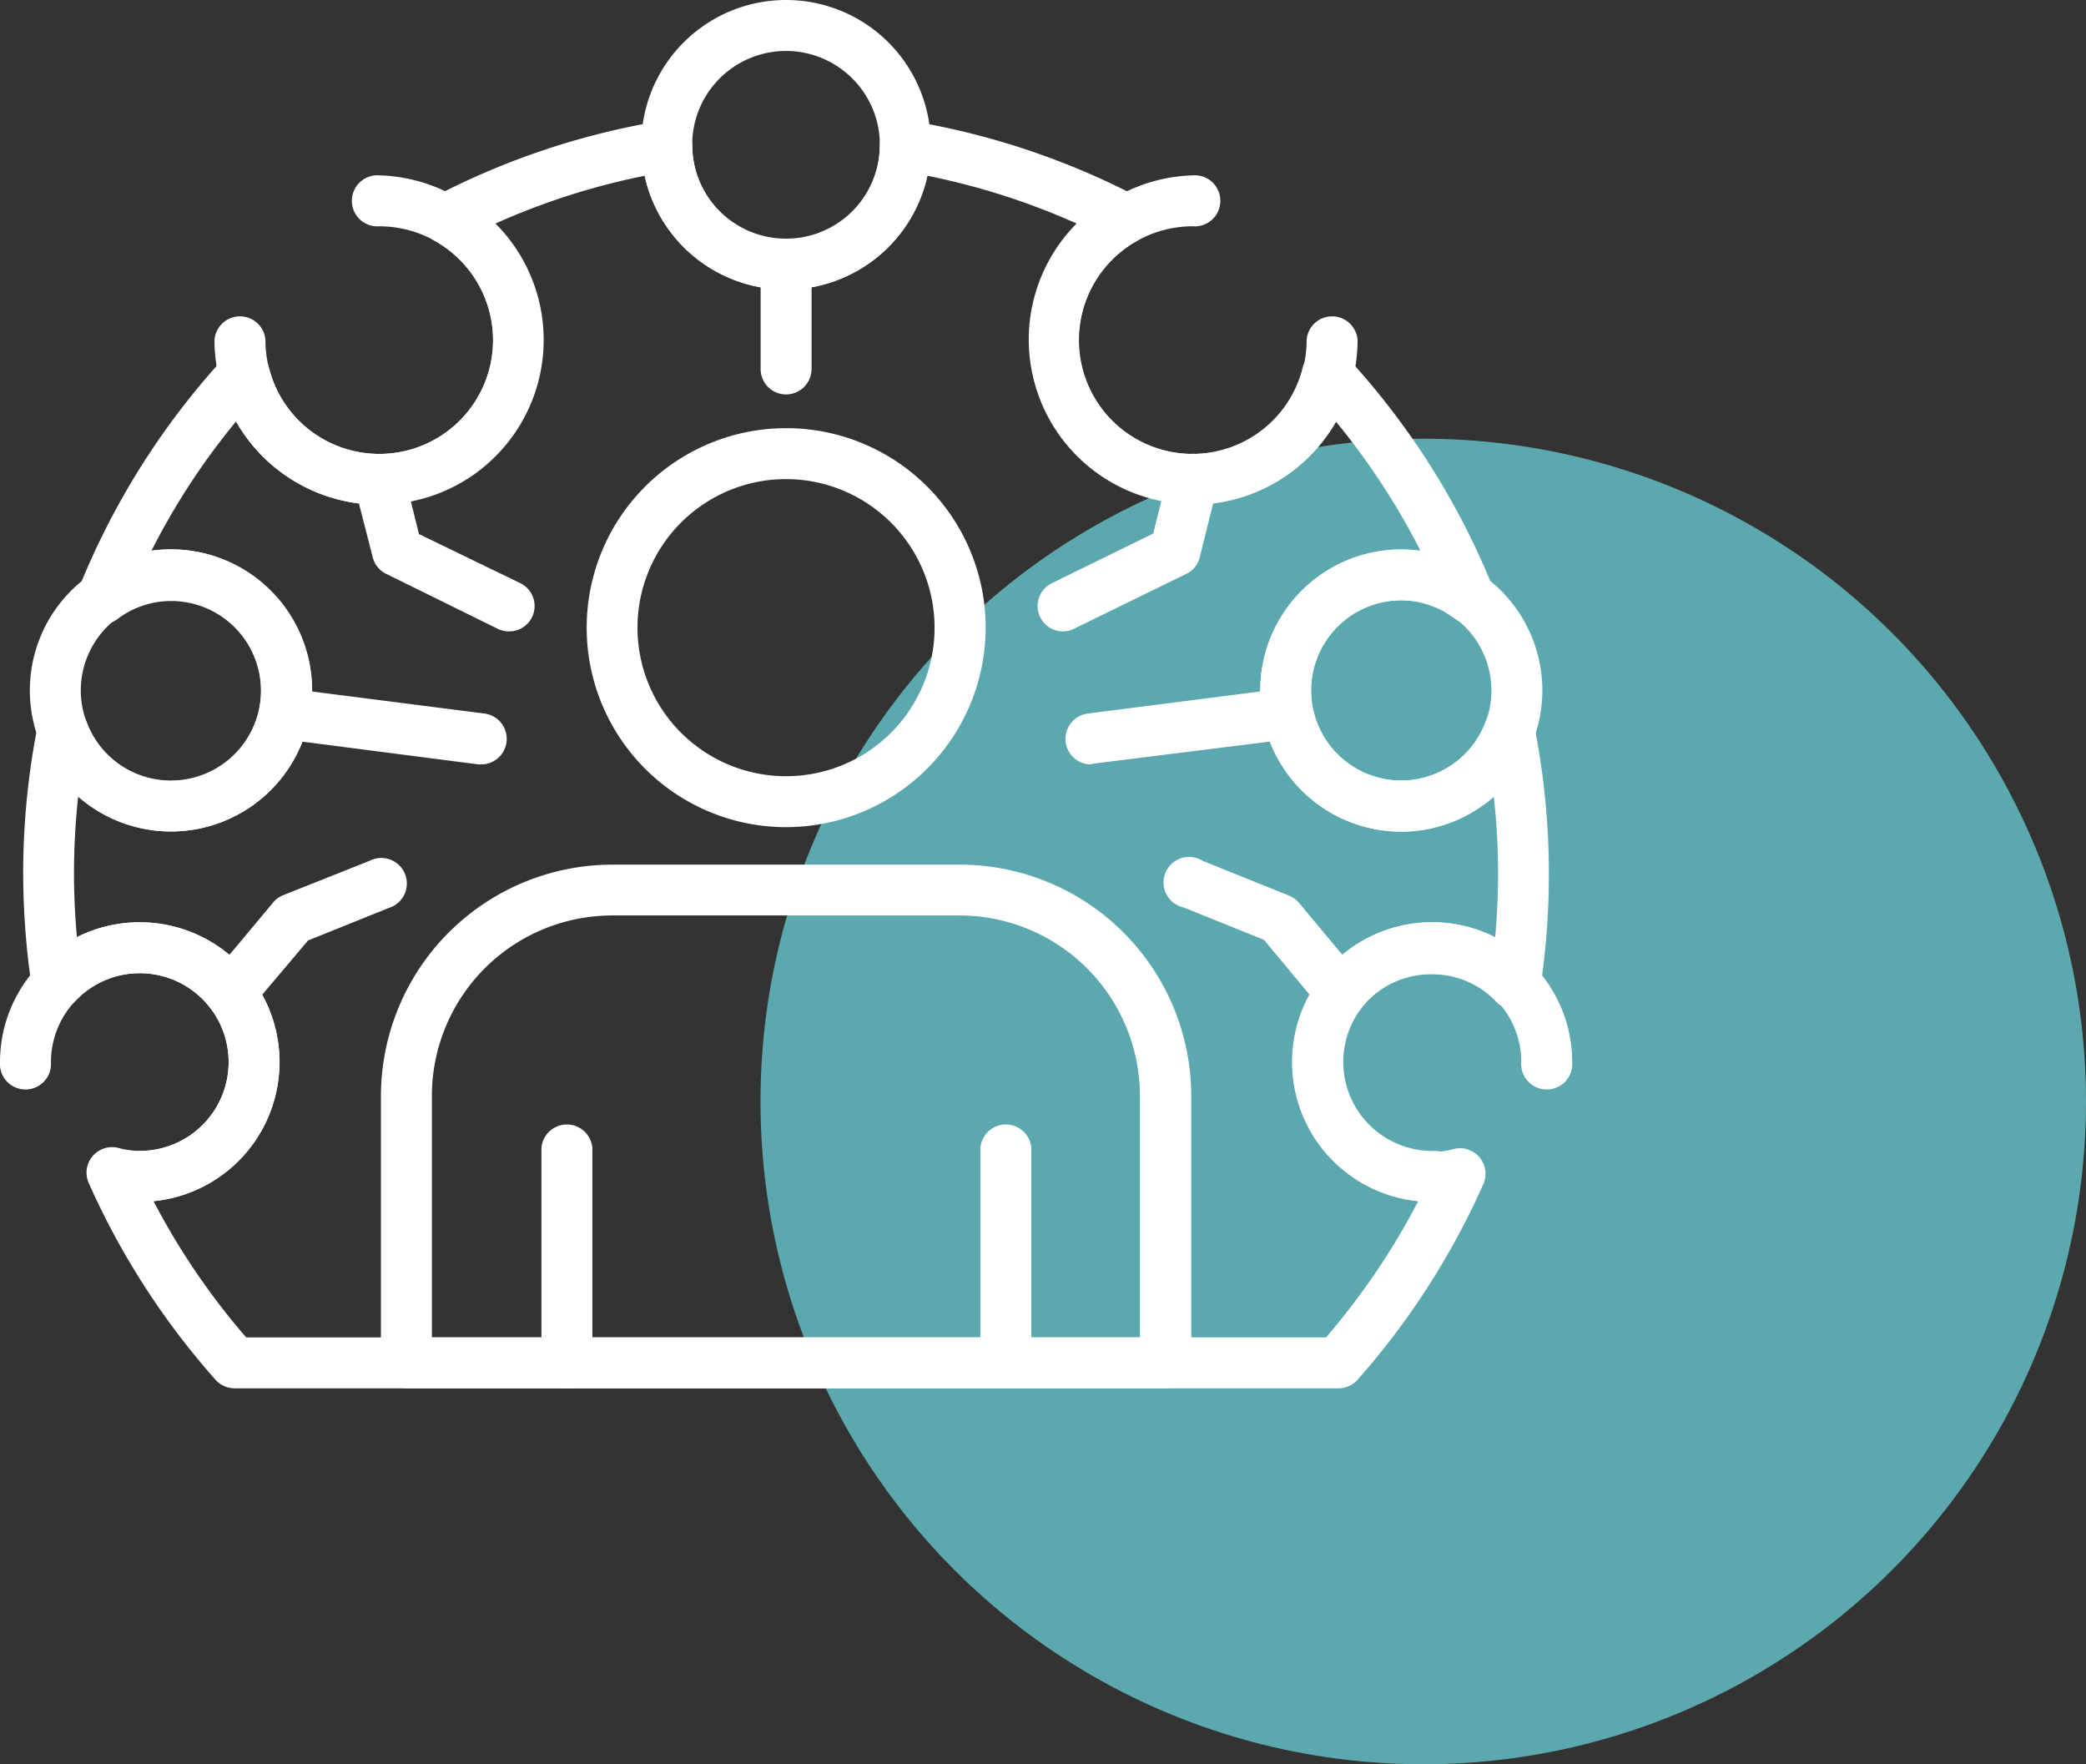
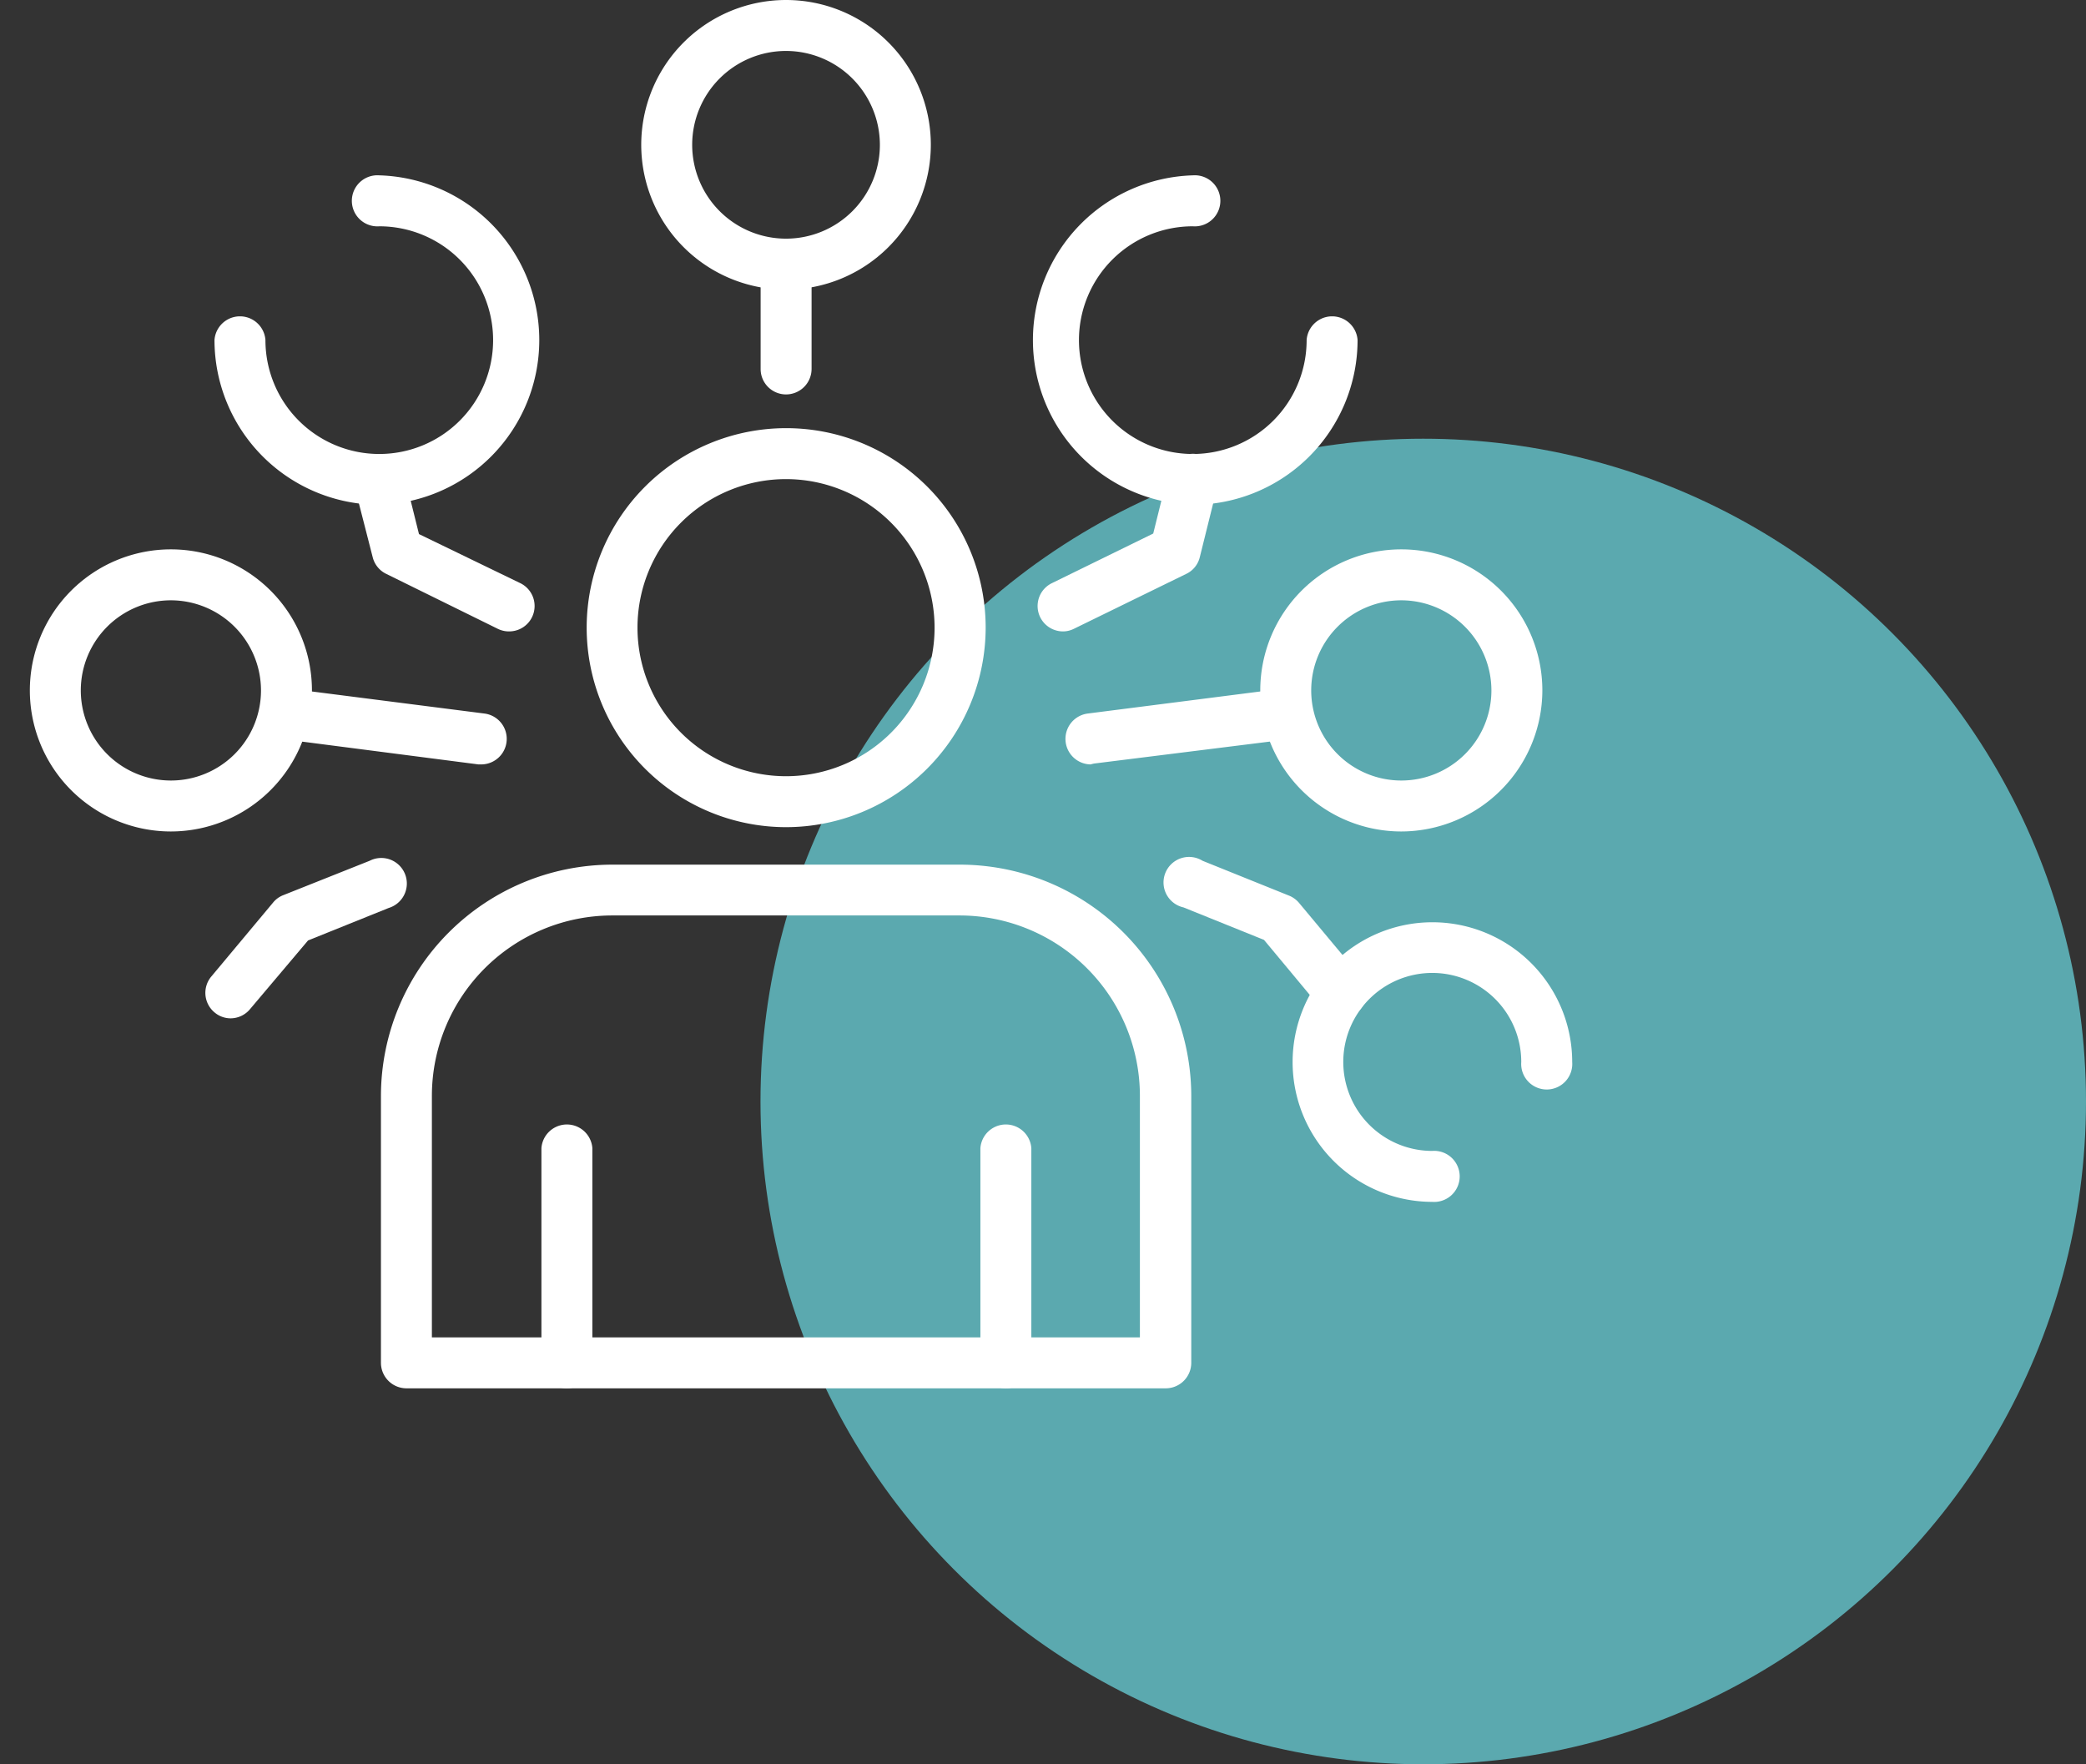
<svg xmlns="http://www.w3.org/2000/svg" viewBox="0 0 150.26 127.07">
  <rect x="0" y="0" width="150.26" height="127.07" fill="#333333" stroke="none" />
  <defs>
    <style>.cls-1{fill:#5ba9af;}.cls-2{fill:#fff;}</style>
  </defs>
  <g id="Layer_2" data-name="Layer 2">
    <g id="Layer_4" data-name="Layer 4">
      <circle class="cls-1" cx="102.52" cy="79.34" r="47.74" />
      <path class="cls-2" d="M40.79,100A1.83,1.83,0,0,1,39,98.16V82.7a1.84,1.84,0,0,1,3.67,0V98.16A1.84,1.84,0,0,1,40.79,100Z" />
      <path class="cls-2" d="M72.46,100a1.84,1.84,0,0,1-1.84-1.84V82.7a1.84,1.84,0,0,1,3.67,0V98.16A1.83,1.83,0,0,1,72.46,100Z" />
      <path class="cls-2" d="M56.62,59.58A14.37,14.37,0,1,1,71,45.21,14.39,14.39,0,0,1,56.62,59.58Zm0-25.07a10.7,10.7,0,1,0,10.7,10.7A10.71,10.71,0,0,0,56.62,34.51Z" />
      <path class="cls-2" d="M84,100H29.28a1.84,1.84,0,0,1-1.84-1.84V78.94A16.68,16.68,0,0,1,44.1,62.28h25A16.68,16.68,0,0,1,85.81,78.94V98.16A1.84,1.84,0,0,1,84,100ZM31.11,96.33h51V78.94a13,13,0,0,0-13-13h-25a13,13,0,0,0-13,13Z" />
-       <path class="cls-2" d="M96.35,100H16.89a1.85,1.85,0,0,1-1.37-.62A55,55,0,0,1,6.39,85.21a1.84,1.84,0,0,1,2.12-2.53,6.34,6.34,0,0,0,1.56.22,6.4,6.4,0,0,0,0-12.8,6.34,6.34,0,0,0-4.64,2,1.83,1.83,0,0,1-3.14-1,55.65,55.65,0,0,1-.62-8.21A55,55,0,0,1,2.72,52.23,1.83,1.83,0,0,1,6.24,52a6.48,6.48,0,1,0,6.07-8.71,6.38,6.38,0,0,0-3.86,1.31,1.84,1.84,0,0,1-2.8-2.16A54.71,54.71,0,0,1,16.24,25.66a1.84,1.84,0,0,1,3.13.8,8.19,8.19,0,1,0,11.94-9.11,1.84,1.84,0,0,1,.06-3.23A54.59,54.59,0,0,1,47.74,8.69a1.83,1.83,0,0,1,2.13,1.8,6.75,6.75,0,0,0,13.5,0A1.87,1.87,0,0,1,64,9.1a1.8,1.8,0,0,1,1.47-.41,54.74,54.74,0,0,1,16.38,5.43,1.83,1.83,0,0,1,.05,3.23,8.19,8.19,0,1,0,11.94,9.11,1.84,1.84,0,0,1,3.13-.8,54.74,54.74,0,0,1,10.6,16.73,1.84,1.84,0,0,1-2.8,2.16,6.4,6.4,0,0,0-3.86-1.31A6.49,6.49,0,1,0,107,52a1.83,1.83,0,0,1,3.52.28,54.82,54.82,0,0,1,.43,18.9,1.84,1.84,0,0,1-3.15,1,6.32,6.32,0,0,0-4.64-2,6.4,6.4,0,1,0,1.57,12.58,1.84,1.84,0,0,1,2.12,2.53,55,55,0,0,1-9.13,14.17A1.86,1.86,0,0,1,96.35,100ZM17.73,96.33H95.52a51.59,51.59,0,0,0,6.64-9.81,10.07,10.07,0,1,1,5.54-19c.14-1.53.21-3.06.21-4.58a49.34,49.34,0,0,0-.31-5.56,10.06,10.06,0,0,1-6.66,2.53,10.16,10.16,0,1,1,0-20.32,9.19,9.19,0,0,1,1.39.1,51.09,51.09,0,0,0-6.09-9.31A11.86,11.86,0,1,1,77.55,16.1,50.82,50.82,0,0,0,66.8,12.66a10.42,10.42,0,0,1-20.36,0A50.82,50.82,0,0,0,35.69,16.1,11.86,11.86,0,1,1,17,30.36a50.57,50.57,0,0,0-6.09,9.31,9.1,9.1,0,0,1,1.39-.1,10.16,10.16,0,1,1-6.67,17.8,51.6,51.6,0,0,0-.3,5.55c0,1.52.07,3,.21,4.58a10,10,0,0,1,4.52-1.07,10.07,10.07,0,0,1,1,20.09A51.13,51.13,0,0,0,17.73,96.33Z" />
      <path class="cls-2" d="M56.62,20.86A10.43,10.43,0,1,1,67.05,10.43,10.44,10.44,0,0,1,56.62,20.86Zm0-17.19a6.76,6.76,0,1,0,6.76,6.76A6.77,6.77,0,0,0,56.62,3.67Z" />
      <path class="cls-2" d="M85.93,36.36a11.87,11.87,0,0,1,0-23.73,1.84,1.84,0,1,1,0,3.67,8.2,8.2,0,1,0,8.19,8.19,1.84,1.84,0,0,1,3.67,0A11.88,11.88,0,0,1,85.93,36.36Z" />
      <path class="cls-2" d="M100.94,59.89A10.16,10.16,0,1,1,111.1,49.73,10.18,10.18,0,0,1,100.94,59.89Zm0-16.65a6.49,6.49,0,1,0,6.49,6.49A6.5,6.5,0,0,0,100.94,43.24Z" />
      <path class="cls-2" d="M103.17,86.57A10.07,10.07,0,1,1,113.25,76.5a1.84,1.84,0,1,1-3.67,0,6.41,6.41,0,1,0-6.41,6.4,1.84,1.84,0,1,1,0,3.67Z" />
      <path class="cls-2" d="M27.32,36.36A11.88,11.88,0,0,1,15.45,24.49a1.84,1.84,0,0,1,3.67,0,8.2,8.2,0,1,0,8.2-8.19,1.84,1.84,0,1,1,0-3.67,11.87,11.87,0,0,1,0,23.73Z" />
      <path class="cls-2" d="M12.31,59.89A10.16,10.16,0,1,1,22.47,49.73,10.17,10.17,0,0,1,12.31,59.89Zm0-16.65a6.49,6.49,0,1,0,6.49,6.49A6.5,6.5,0,0,0,12.31,43.24Z" />
-       <path class="cls-2" d="M10.07,86.57a1.84,1.84,0,0,1,0-3.67,6.4,6.4,0,1,0-6.4-6.4A1.84,1.84,0,1,1,0,76.5,10.07,10.07,0,1,1,10.07,86.57Z" />
      <path class="cls-2" d="M78.55,55.06a1.84,1.84,0,0,1-.23-3.66l13.61-1.74a1.84,1.84,0,0,1,.47,3.64L78.79,55Z" />
      <path class="cls-2" d="M96.62,73.35a1.86,1.86,0,0,1-1.41-.65l-4.16-5-5.8-2.34A1.84,1.84,0,1,1,86.62,62l6.23,2.51a1.85,1.85,0,0,1,.72.52L98,70.34a1.83,1.83,0,0,1-.23,2.58A1.81,1.81,0,0,1,96.62,73.35Z" />
      <path class="cls-2" d="M76.59,45.48A1.83,1.83,0,0,1,75.78,42l7.29-3.57,1.08-4.35a1.83,1.83,0,1,1,3.56.88l-1.29,5.19a1.8,1.8,0,0,1-1,1.2l-8.06,3.94A1.77,1.77,0,0,1,76.59,45.48Z" />
      <path class="cls-2" d="M34.69,55.06l-.23,0L20.85,53.3a1.84,1.84,0,1,1,.47-3.64L34.93,51.4a1.84,1.84,0,0,1-.24,3.66Z" />
      <path class="cls-2" d="M16.62,73.35a1.8,1.8,0,0,1-1.17-.43,1.83,1.83,0,0,1-.23-2.58L19.68,65a1.78,1.78,0,0,1,.72-.52L26.63,62A1.84,1.84,0,1,1,28,65.4l-5.81,2.34L18,72.7A1.83,1.83,0,0,1,16.62,73.35Z" />
      <path class="cls-2" d="M36.66,45.48a1.81,1.81,0,0,1-.81-.19l-8-3.94a1.82,1.82,0,0,1-1-1.2L25.53,35a1.84,1.84,0,0,1,3.57-.88l1.08,4.35L37.47,42a1.83,1.83,0,0,1-.81,3.48Z" />
      <path class="cls-2" d="M56.62,28.41a1.83,1.83,0,0,1-1.83-1.84V19a1.84,1.84,0,0,1,3.67,0v7.55A1.84,1.84,0,0,1,56.62,28.41Z" />
    </g>
  </g>
</svg>